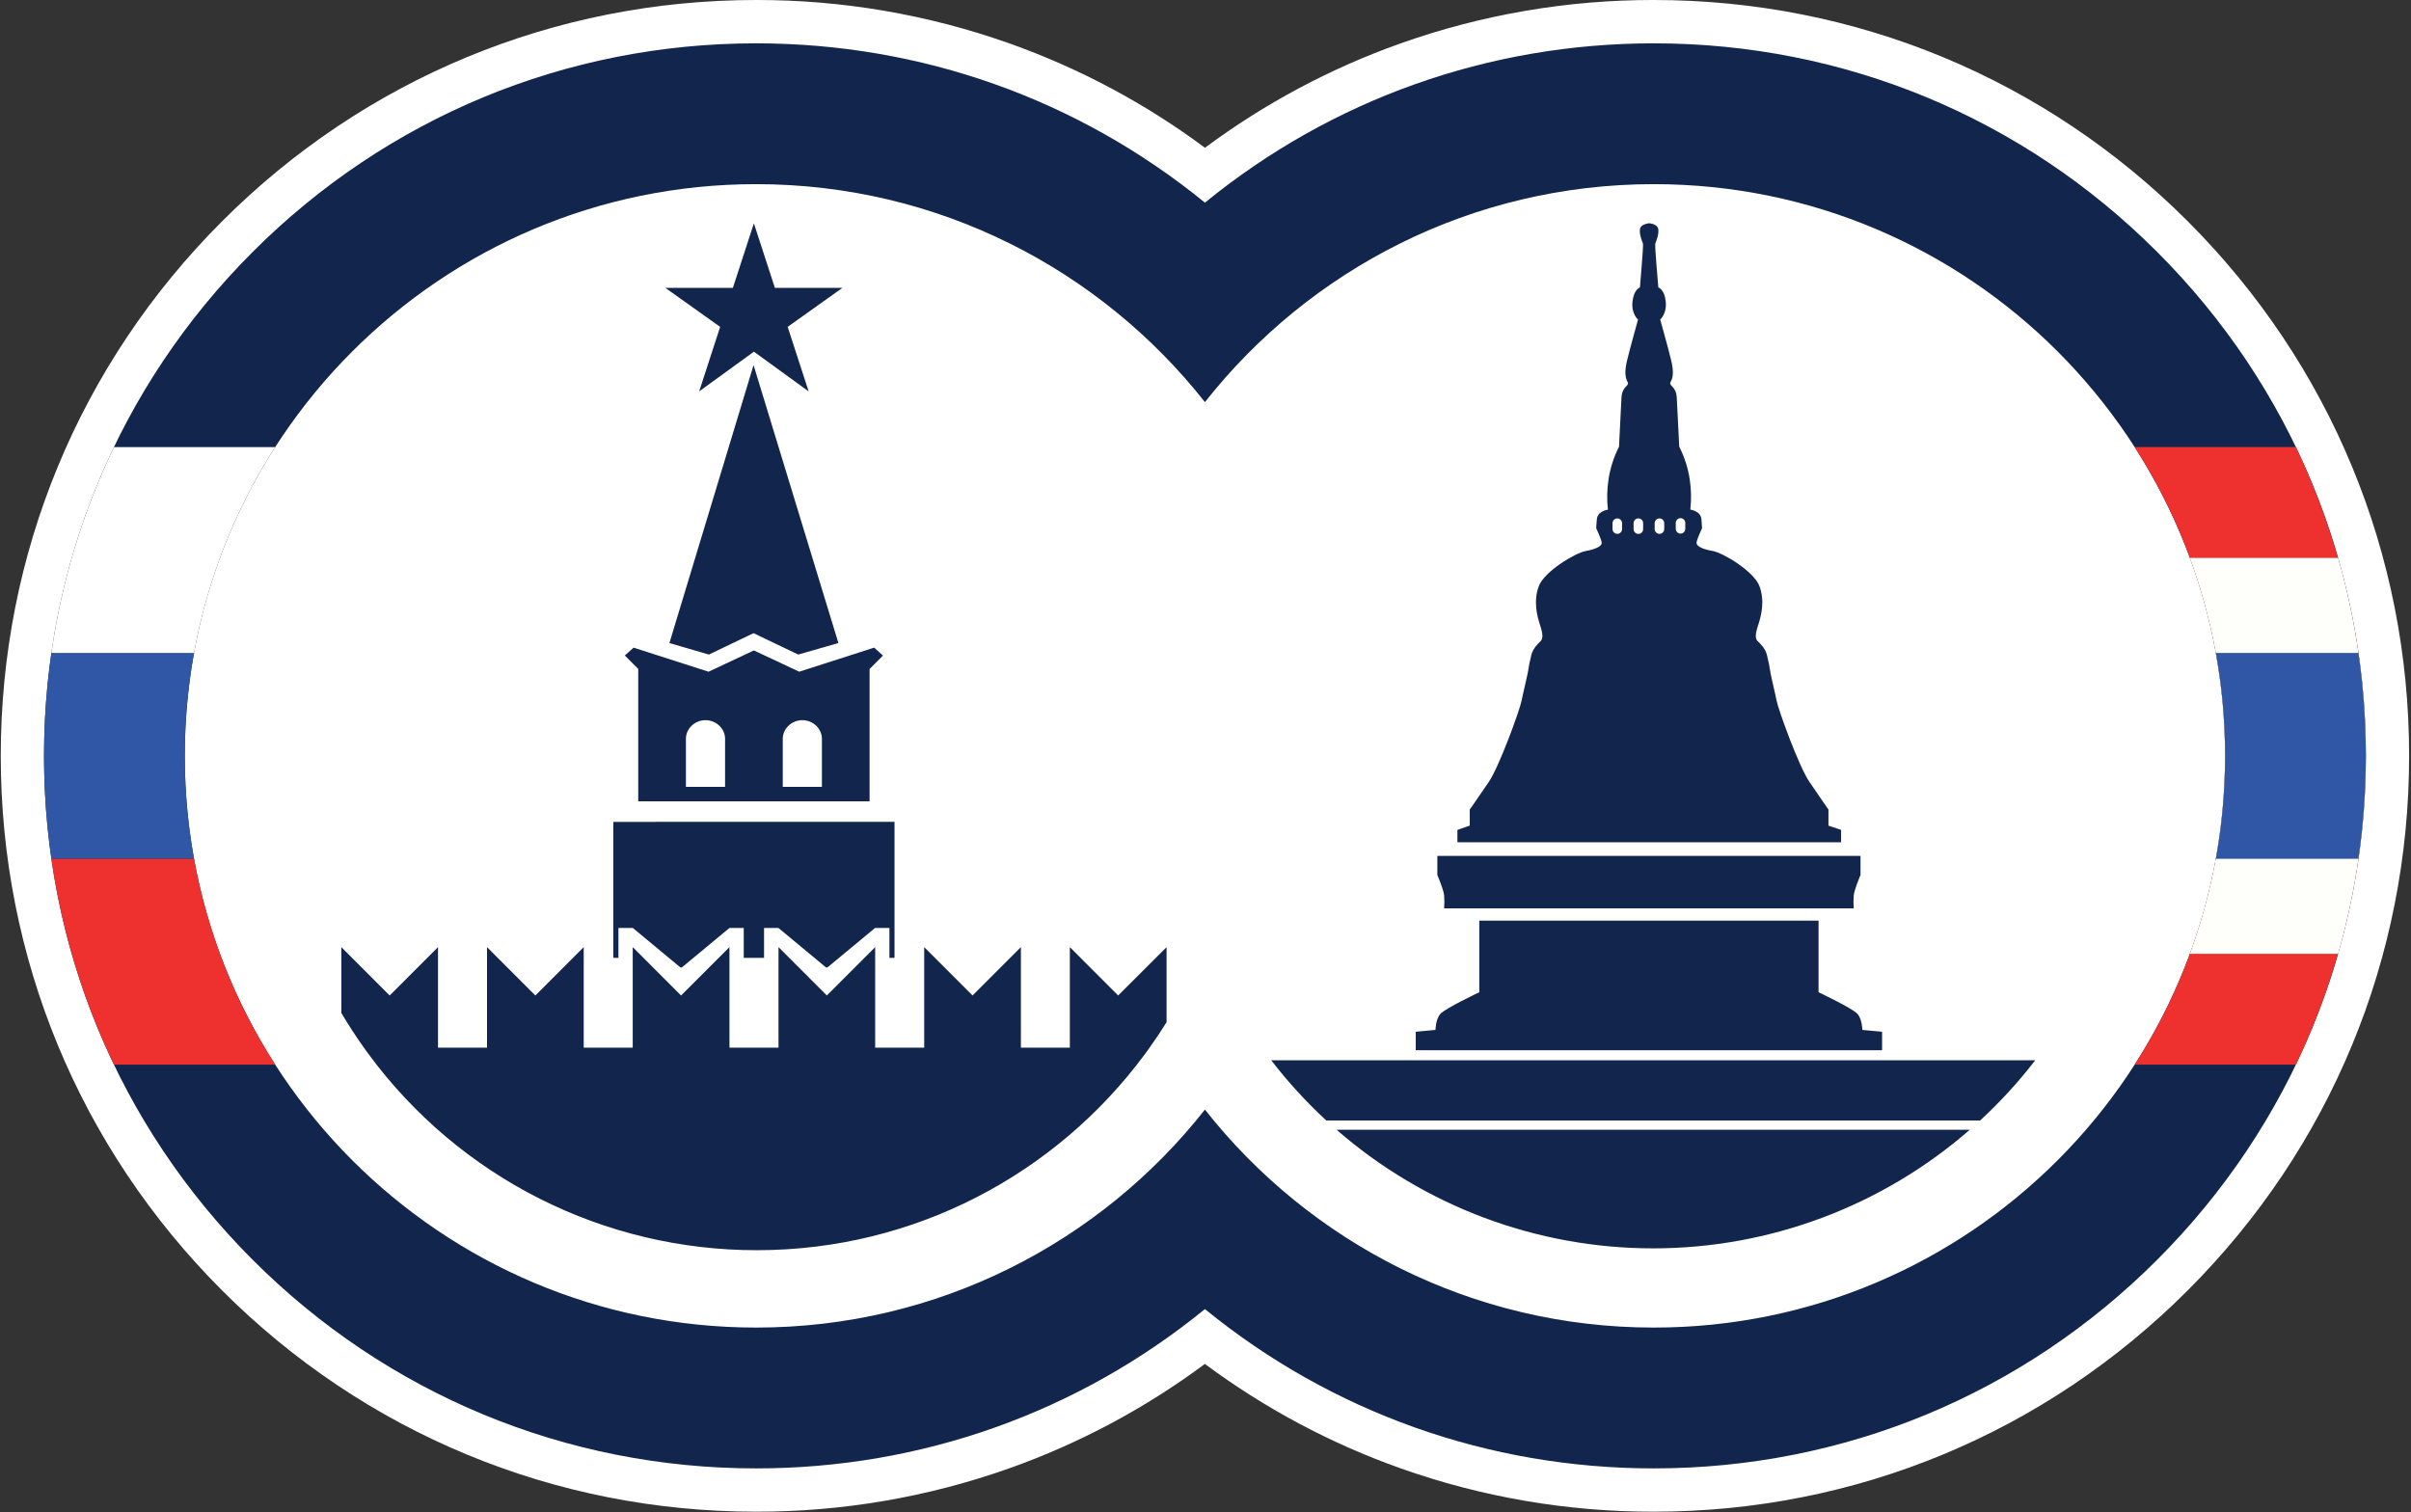
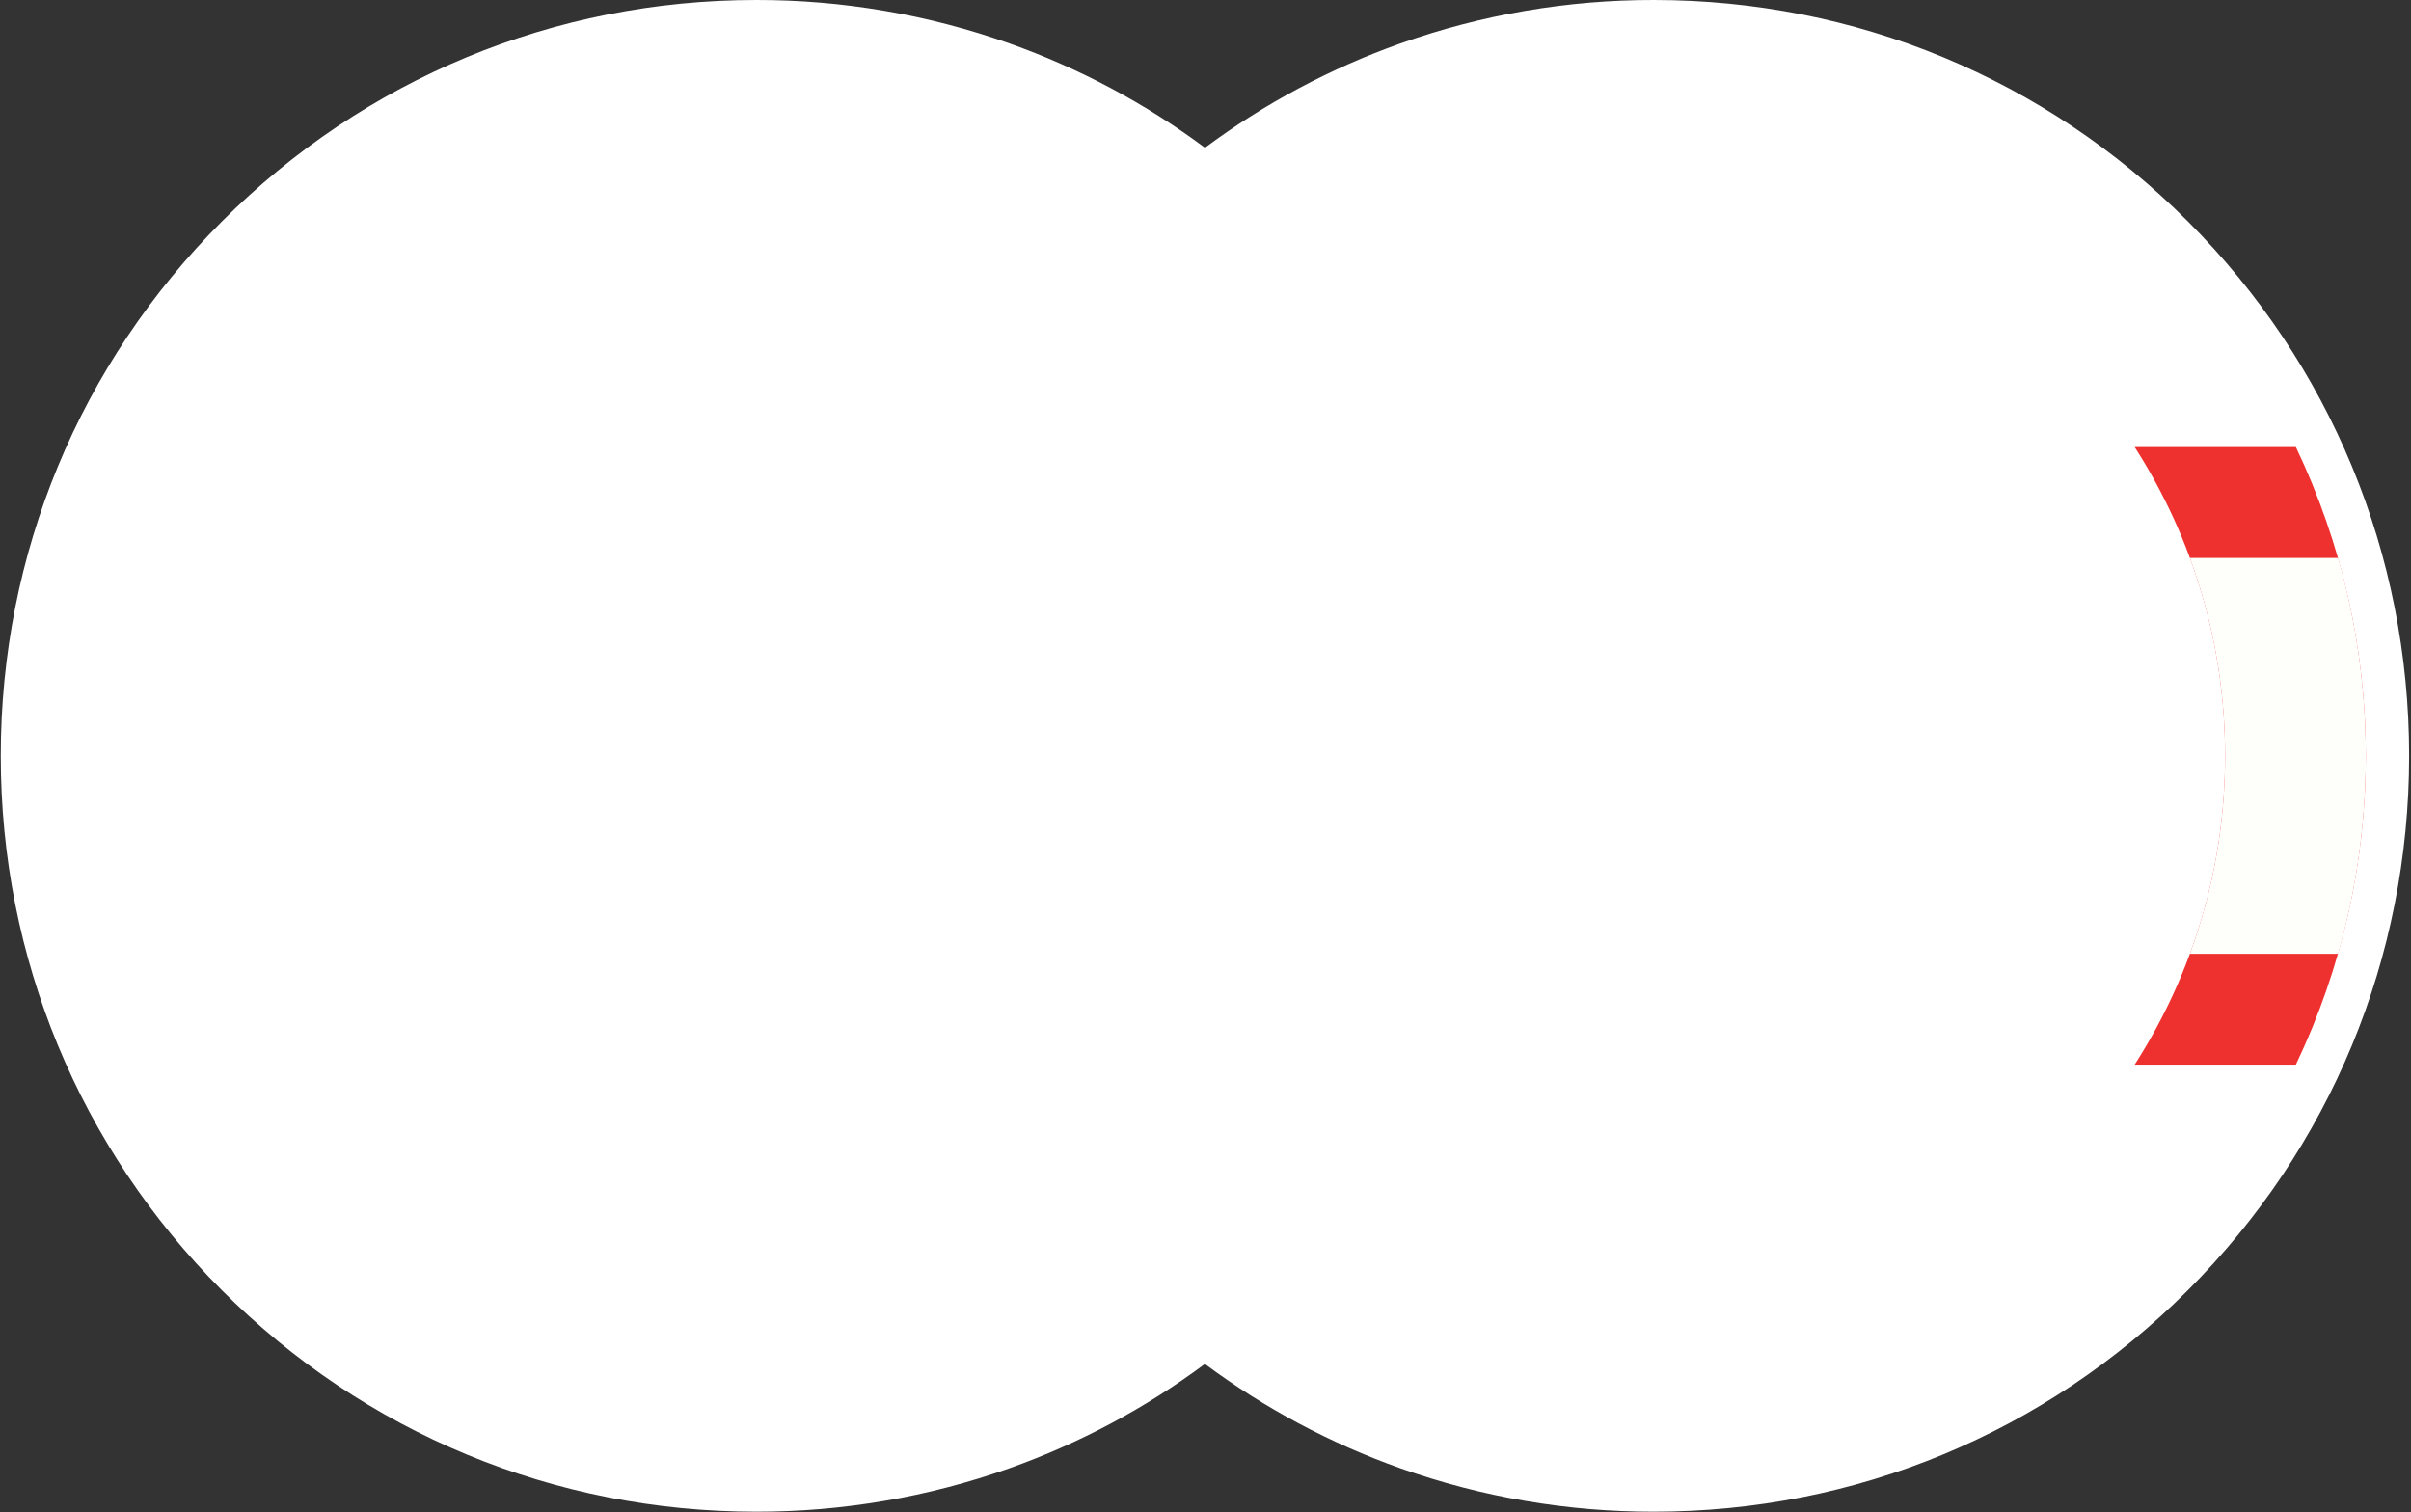
<svg xmlns="http://www.w3.org/2000/svg" width="695" height="436" viewBox="0 0 695 436" fill="none">
  <rect x="0" y="0" width="695" height="436" fill="#333333" stroke="none" />
  <path d="M694.459 217.909C694.459 276.106 671.808 330.828 630.659 371.992C589.511 413.157 534.885 435.817 476.722 435.817C451.825 435.854 427.107 431.615 403.643 423.285C383.48 416.119 364.498 405.983 347.323 393.213C330.148 405.982 311.166 416.118 291.004 423.285C267.548 431.613 242.839 435.852 217.951 435.817C159.784 435.817 105.105 413.152 63.987 371.997C22.87 330.842 0.219 276.101 0.219 217.913C0.219 159.725 22.865 104.976 63.992 63.821C105.118 22.665 159.797 0 217.951 0C242.846 -0.037 267.563 4.202 291.026 12.533C311.188 19.7 330.17 29.835 347.345 42.604C364.52 29.834 383.502 19.699 403.665 12.533C427.122 4.205 451.833 -0.034 476.722 0C534.885 0 589.559 22.665 630.677 63.825C671.794 104.985 694.459 159.703 694.459 217.909Z" fill="white" />
-   <path d="M621.859 72.659C583.096 33.859 531.546 12.493 476.722 12.493C429.022 12.493 383.812 28.672 347.337 58.422C310.857 28.672 265.647 12.493 217.951 12.493C163.128 12.493 111.582 33.859 72.81 72.659C34.037 111.458 12.693 163.041 12.693 217.913C12.693 272.786 34.041 324.368 72.81 363.172C111.578 401.976 163.128 423.333 217.951 423.333C265.647 423.333 310.857 407.155 347.337 377.405C383.812 407.155 429.022 423.333 476.722 423.333C531.546 423.333 583.096 401.967 621.859 363.168C660.623 324.368 681.985 272.777 681.985 217.909C681.985 163.041 660.636 111.454 621.859 72.659ZM476.722 382.733C424.244 382.733 377.498 358.161 347.337 319.89C317.197 358.161 270.43 382.733 217.951 382.733C126.995 382.733 53.265 308.939 53.265 217.913C53.265 126.888 126.995 53.089 217.951 53.089C270.43 53.089 317.175 77.661 347.337 115.932C377.498 77.656 424.244 53.089 476.722 53.089C567.678 53.089 641.408 126.884 641.408 217.913C641.408 308.943 567.678 382.733 476.722 382.733ZM227.055 94.236L233.105 112.836L217.326 101.387L201.544 112.836L207.594 94.236L191.798 82.994H211.259L217.318 64.389L223.372 82.994H242.837L227.055 94.236ZM257.855 236.932V276.154H256.389V267.523H252.249L238.512 278.915H238.121L224.384 267.523H220.244V276.154H214.392V267.523H210.278L196.545 278.915H196.145L182.408 267.523H178.272V276.154H176.803V236.941L257.855 236.932ZM251.998 186.71L230.39 193.65L217.318 187.516L204.25 193.654L182.642 186.71L180.112 188.978L183.979 192.848V231.023H250.665V192.875L254.533 189.004L251.998 186.71ZM209.011 226.839H197.725V212.977C197.725 210.057 200.285 207.622 203.365 207.622C206.445 207.622 209.011 210.057 209.011 212.977V226.839ZM236.924 226.839H225.642V212.977C225.642 210.057 228.208 207.622 231.288 207.622C234.368 207.622 236.924 210.057 236.924 212.977V226.839ZM241.68 185.389L230.104 188.705L217.225 182.54L204.347 188.705L192.968 185.389L217.225 105.245L241.68 185.389ZM336.28 273.063V294.693C334.722 297.197 333.088 299.647 331.378 302.043C331.215 302.285 331.035 302.523 330.868 302.765C330.815 302.831 330.771 302.897 330.722 302.963C330.472 303.311 330.216 303.654 329.957 304.002C304.617 338.231 263.957 360.429 218.132 360.429C196.381 360.446 174.931 355.348 155.51 345.546C136.089 335.744 119.241 321.512 106.324 303.998L106.298 303.963C105.959 303.522 105.629 303.055 105.299 302.597L105.255 302.531C105.132 302.368 105.017 302.206 104.907 302.038C102.593 298.809 100.421 295.47 98.391 292.02V273.05L112.326 286.996L126.265 273.05V302.029H140.389V273.05L154.328 286.996L168.262 273.05V302.029H182.391V273.05L196.321 286.996L210.278 273.05V302.029H224.415V273.05L238.349 286.996L252.28 273.05V302.029H266.412V273.05L280.343 286.996L294.286 273.05V302.029H308.397V273.05L322.327 286.996L336.28 273.063ZM104.907 302.029C105.017 302.197 105.132 302.36 105.255 302.523C105.132 302.36 105.017 302.192 104.899 302.029H104.907ZM331.369 302.029C331.202 302.272 331.026 302.509 330.85 302.752C331.017 302.509 331.198 302.272 331.36 302.029H331.369ZM542.537 297.45V302.787H408.109V297.45L413.798 296.917C413.798 296.917 413.798 293.892 415.219 292.289C416.641 290.686 426.422 286.058 426.422 286.058V265.414H524.22V286.058C524.22 286.058 534.001 290.686 535.418 292.289C536.834 293.892 536.843 296.917 536.843 296.917L542.537 297.45ZM536.315 246.752V252.27C536.315 252.27 534.555 256.36 534.362 258.144C534.26 259.387 534.26 260.635 534.362 261.878H416.284C416.385 260.635 416.385 259.387 416.284 258.144C416.112 256.36 414.331 252.27 414.331 252.27V246.752H536.315ZM527.075 238.033V233.387C527.075 233.387 524.589 229.829 521.562 225.382C518.535 220.934 512.674 204.738 512.142 202.069C511.609 199.401 510.54 195.129 510.382 194.059C510.124 192.262 509.768 190.481 509.317 188.722C508.785 186.767 507.359 185.517 506.646 184.808C505.933 184.099 505.938 182.848 506.822 180.179C507.707 177.511 508.776 173.239 507.179 168.968C505.581 164.697 496.689 159.36 493.666 158.84C490.643 158.32 489.046 157.418 489.046 156.528C489.046 155.639 490.644 152.257 490.644 152.257L490.463 149.764C490.287 147.276 487.26 146.92 487.26 146.92C487.581 144.018 487.524 141.087 487.088 138.201C486.587 134.915 485.565 131.731 484.061 128.768C484.061 128.768 483.529 118.266 483.353 114.708C483.177 111.15 480.862 111.326 481.593 110.08C482.323 108.834 482.473 107.054 481.769 104.029C481.065 101.004 478.57 92.109 478.57 92.109C478.57 92.109 480.524 90.506 480.172 86.948C479.82 83.39 478.033 82.853 478.033 82.853C478.033 82.853 476.968 70.752 477.153 70.219C477.338 69.686 478.222 67.727 478.033 66.124C477.844 64.521 475.393 64.362 475.393 64.362C474.96 64.402 474.533 64.499 474.126 64.653C473.479 64.9 472.806 65.34 472.727 66.141C472.542 67.744 473.431 69.704 473.607 70.237C473.783 70.769 472.727 82.87 472.727 82.87C472.727 82.87 470.967 83.403 470.588 86.966C470.21 90.528 472.186 92.126 472.186 92.126C472.186 92.126 469.7 101.022 468.991 104.047C468.283 107.072 468.459 108.851 469.163 110.097C469.867 111.344 467.566 111.167 467.403 114.725C467.24 118.283 466.699 128.786 466.699 128.786C465.195 131.749 464.173 134.933 463.672 138.218C463.237 141.105 463.178 144.035 463.496 146.937C463.496 146.937 460.469 147.294 460.297 149.782L460.117 152.274C460.117 152.274 461.718 155.656 461.718 156.546C461.718 157.435 460.117 158.307 457.094 158.858C454.071 159.408 445.179 164.732 443.581 168.986C441.984 173.239 443.049 177.529 443.933 180.197C444.818 182.866 444.813 184.112 444.114 184.825C443.414 185.539 441.98 186.78 441.443 188.74C441 190.5 440.646 192.281 440.383 194.077C440.198 195.147 439.133 199.414 438.596 202.087C438.06 204.76 432.199 220.947 429.18 225.399C426.162 229.851 423.676 233.387 423.676 233.387V238.015L420.116 239.262V242.82H530.718V239.253L527.075 238.033ZM467.583 152.459C467.601 152.822 467.474 153.178 467.231 153.448C466.987 153.718 466.647 153.881 466.285 153.901C465.922 153.922 465.566 153.798 465.294 153.556C465.022 153.315 464.857 152.976 464.833 152.613C464.829 152.562 464.829 152.511 464.833 152.459V150.755C464.853 150.404 465.007 150.073 465.262 149.831C465.518 149.589 465.857 149.455 466.208 149.455C466.56 149.455 466.899 149.589 467.154 149.831C467.41 150.073 467.563 150.404 467.583 150.755V152.459ZM473.655 152.459C473.667 152.641 473.642 152.823 473.583 152.995C473.524 153.167 473.432 153.326 473.311 153.462C473.191 153.598 473.044 153.709 472.881 153.788C472.717 153.867 472.539 153.913 472.358 153.924C472.176 153.934 471.995 153.908 471.823 153.847C471.652 153.787 471.494 153.693 471.359 153.571C471.224 153.45 471.114 153.302 471.036 153.138C470.959 152.973 470.914 152.795 470.905 152.613C470.901 152.562 470.901 152.511 470.905 152.459V150.755C470.925 150.404 471.079 150.073 471.334 149.831C471.59 149.589 471.928 149.455 472.28 149.455C472.632 149.455 472.97 149.589 473.226 149.831C473.482 150.073 473.635 150.404 473.655 150.755V152.459ZM479.732 152.459C479.749 152.822 479.622 153.178 479.379 153.448C479.136 153.718 478.796 153.881 478.433 153.901C478.07 153.922 477.714 153.798 477.442 153.556C477.17 153.315 477.005 152.976 476.982 152.613C476.977 152.562 476.977 152.511 476.982 152.459V150.755C477.001 150.404 477.155 150.073 477.411 149.831C477.666 149.589 478.005 149.455 478.357 149.455C478.708 149.455 479.047 149.589 479.303 149.831C479.558 150.073 479.712 150.404 479.732 150.755V152.459ZM485.804 152.459C485.804 152.824 485.659 153.173 485.401 153.431C485.144 153.688 484.795 153.833 484.431 153.833C484.067 153.833 483.718 153.688 483.46 153.431C483.203 153.173 483.058 152.824 483.058 152.459V150.755C483.058 150.391 483.203 150.041 483.46 149.784C483.718 149.526 484.067 149.381 484.431 149.381C484.795 149.381 485.144 149.526 485.401 149.784C485.659 150.041 485.804 150.391 485.804 150.755V152.459ZM567.828 325.698C542.525 347.75 510.106 359.898 476.555 359.898C443.003 359.898 410.584 347.75 385.282 325.698H567.828ZM586.677 305.68C581.881 311.898 576.57 317.702 570.802 323.03H382.316C376.55 317.702 371.241 311.898 366.446 305.68H586.677Z" fill="#12264D" />
-   <path d="M53.261 217.913C53.258 207.961 54.152 198.029 55.931 188.238H14.814C11.98 207.918 11.98 227.904 14.814 247.584H55.931C54.152 237.794 53.258 227.864 53.261 217.913Z" fill="#3056A6" />
  <path d="M641.408 217.913C641.457 249.475 632.409 280.381 615.347 306.926H661.815C675.093 279.131 681.985 248.714 681.985 217.906C681.985 187.099 675.093 156.682 661.815 128.887H615.347C632.409 155.435 641.457 186.344 641.408 217.909" fill="#EE312F" />
  <path d="M55.931 188.238C59.769 167.113 67.718 146.949 79.326 128.891H32.858C23.846 147.633 17.762 167.648 14.818 188.238H55.931Z" fill="white" />
  <path d="M641.408 217.913C641.427 237.385 637.988 256.706 631.253 274.974H673.994C684.647 237.679 684.647 198.143 673.994 160.848H631.253C637.988 179.118 641.427 198.44 641.408 217.913Z" fill="#FEFEFB" />
-   <path d="M14.813 247.584C17.757 268.173 23.841 288.189 32.853 306.93H79.326C67.718 288.873 59.769 268.709 55.931 247.584H14.813Z" fill="#EE312F" />
-   <path d="M641.408 217.913C641.41 227.863 640.518 237.794 638.742 247.584H679.859C682.693 227.904 682.693 207.918 679.859 188.238H638.742C640.517 198.03 641.41 207.961 641.408 217.913Z" fill="#3056A6" />
</svg>